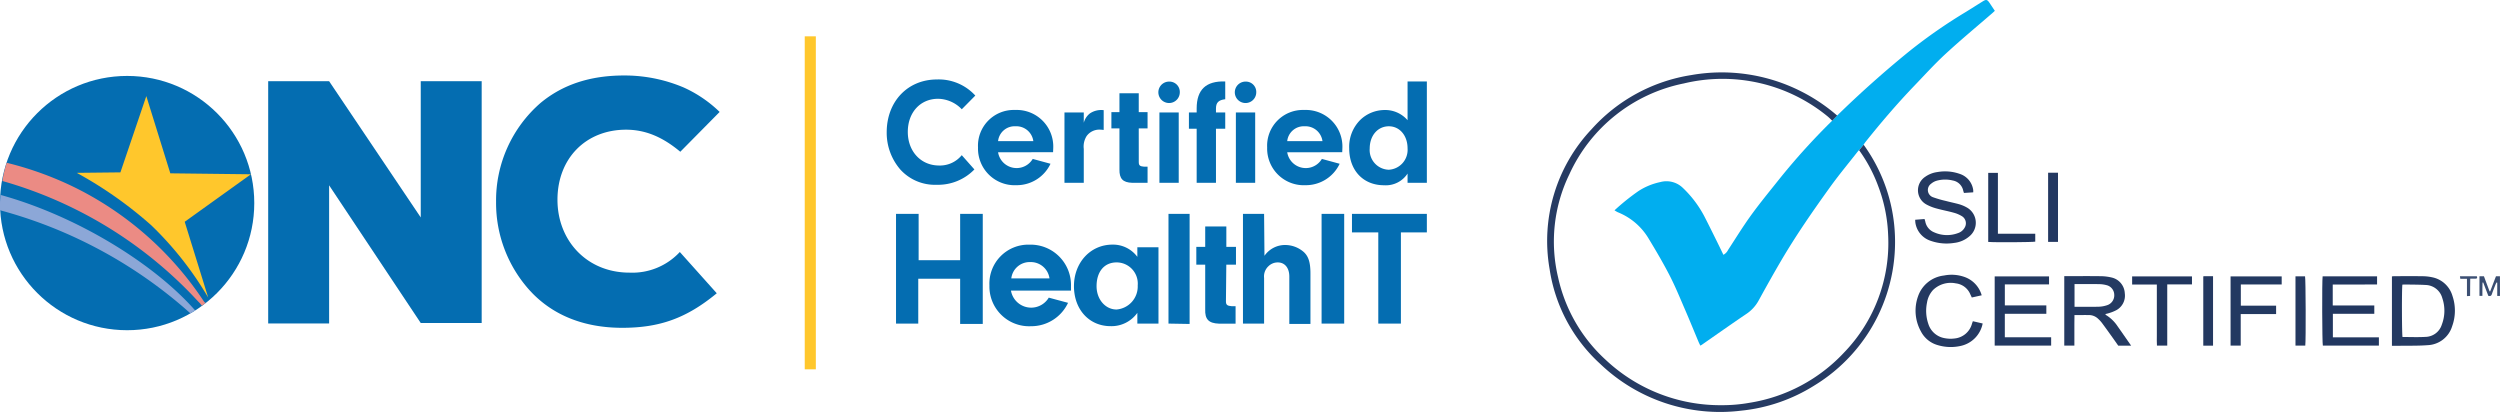
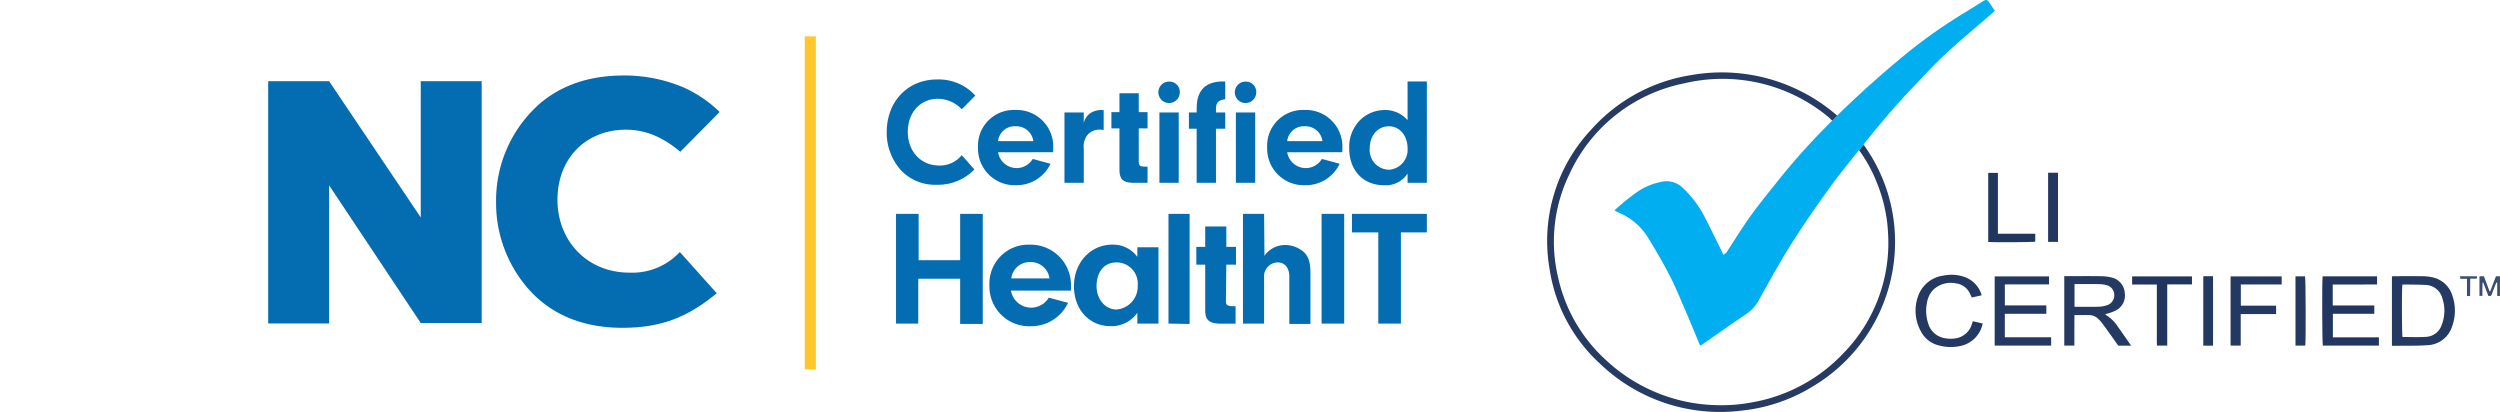
<svg xmlns="http://www.w3.org/2000/svg" width="412.92" height="67.998" viewBox="0 0 412.92 67.998">
  <g id="certification_footer_logo" transform="translate(14294.572 18211)">
    <g id="SLI_Certification_Mark_2017" transform="translate(-13731.344 -18439.758)">
      <path id="Path_877" data-name="Path 877" d="M-223.7,247.844q5.735-5.6,11.959-10.653a86.131,86.131,0,0,1,9.305-6.463c.929-.572,1.847-1.158,2.774-1.734.583-.365.746-.327,1.143.256.282.419.56.84.866,1.3-.184.167-.344.318-.511.461-2.543,2.2-5.138,4.353-7.611,6.633-1.807,1.666-3.468,3.5-5.171,5.273-2.854,2.974-5.527,6.105-8.1,9.326-.1.132-.191.278-.285.416l-.748.906a.811.811,0,0,0-.127.108c-1.553,1.986-3.172,3.924-4.644,5.967-2.859,3.969-5.647,7.99-8.124,12.213-1.275,2.174-2.5,4.376-3.715,6.583a6.258,6.258,0,0,1-2.045,2.2c-2.463,1.663-4.889,3.381-7.329,5.077-.059.04-.125.068-.238.129-.111-.238-.219-.452-.311-.671-.72-1.718-1.419-3.442-2.158-5.15-.831-1.915-1.616-3.854-2.567-5.706-1.063-2.073-2.247-4.087-3.456-6.08a10.416,10.416,0,0,0-5.124-4.416,4.312,4.312,0,0,1-.553-.325,37.729,37.729,0,0,1,3.934-3.164,10.653,10.653,0,0,1,3.628-1.5,3.879,3.879,0,0,1,3.673.913,18.035,18.035,0,0,1,3.6,4.743c.706,1.369,1.386,2.755,2.07,4.136.365.734.718,1.475,1.08,2.221a1.8,1.8,0,0,0,.762-.783c.911-1.4,1.8-2.821,2.736-4.211,1.8-2.692,3.882-5.176,5.894-7.71a111.069,111.069,0,0,1,8.564-9.439l.819-.861Z" transform="translate(-36.092)" fill="#01aeef" />
      <path id="Path_878" data-name="Path 878" d="M-259.787,286.735l-.819.861a9.536,9.536,0,0,0-.722-.692,27.39,27.39,0,0,0-23.784-5.473,26.543,26.543,0,0,0-18.919,15.03,25.425,25.425,0,0,0-1.861,16.947,25.96,25.96,0,0,0,7.87,13.672,27.622,27.622,0,0,0,19.124,7.494,25.632,25.632,0,0,0,4.659-.4,27.18,27.18,0,0,0,15.6-8.305,26.027,26.027,0,0,0,7.268-19.479A25.242,25.242,0,0,0-253,298.417a24.561,24.561,0,0,0-3.162-5.955q.374-.452.748-.906a27.312,27.312,0,0,1,5.035,13.119,27.761,27.761,0,0,1-13.173,26.643,27.928,27.928,0,0,1-12.107,4.162,28.614,28.614,0,0,1-23.276-7.738,26.466,26.466,0,0,1-8.345-15.634A26.882,26.882,0,0,1-300.359,289a27.887,27.887,0,0,1,16.486-8.952,28.985,28.985,0,0,1,18,2.628,28.979,28.979,0,0,1,6.084,4.061Z" transform="translate(0 -38.892)" fill="#263b63" />
-       <path id="Path_881" data-name="Path 881" d="M-39.815,352.527c-.52.033-1.021.066-1.546.1-.045-.141-.089-.261-.12-.384a2.136,2.136,0,0,0-1.718-1.67,5.269,5.269,0,0,0-2.623.024,2.514,2.514,0,0,0-.979.522,1.266,1.266,0,0,0,.362,2.228,18.294,18.294,0,0,0,2.106.607c.743.2,1.5.346,2.24.558a5.621,5.621,0,0,1,1.139.48,2.892,2.892,0,0,1,.492,4.8,4.621,4.621,0,0,1-2.5,1.087,7.924,7.924,0,0,1-3.892-.344,3.718,3.718,0,0,1-2.529-2.988,4.6,4.6,0,0,1-.031-.489l1.543-.127c.045.151.094.292.127.435a2.4,2.4,0,0,0,1.445,1.758,5.174,5.174,0,0,0,3.953.136,1.946,1.946,0,0,0,1.108-.911,1.376,1.376,0,0,0-.409-1.852,5.057,5.057,0,0,0-1.381-.6c-.939-.266-1.9-.435-2.842-.7a7.447,7.447,0,0,1-1.718-.68,2.67,2.67,0,0,1-.16-4.564,4.506,4.506,0,0,1,2.033-.781,7.25,7.25,0,0,1,3.614.292,3.262,3.262,0,0,1,2.273,2.7,2.844,2.844,0,0,1,0,.376Z" transform="translate(-197.486 -92.001)" fill="#243961" />
      <path id="Path_887" data-name="Path 887" d="M3.44,360.161H9.609v1.3c-.381.1-6.687.146-7.769.045V350.1h1.6v10.063Z" transform="translate(-236.678 -92.793)" fill="#20365f" />
-       <path id="Path_888" data-name="Path 888" d="M43.89,350.01h1.633v11.425H43.89Z" transform="translate(-268.835 -92.725)" fill="#233861" />
+       <path id="Path_888" data-name="Path 888" d="M43.89,350.01h1.633v11.425H43.89" transform="translate(-268.835 -92.725)" fill="#233861" />
      <path id="Path_884" data-name="Path 884" d="M-38.232,425.06l-1.633.362c-.085-.176-.162-.339-.238-.5a2.956,2.956,0,0,0-2.4-1.833,4.191,4.191,0,0,0-3.753,1.085,4,4,0,0,0-1.009,2.1,6.643,6.643,0,0,0,.216,3.5,3.422,3.422,0,0,0,2.762,2.376,4.91,4.91,0,0,0,1.508.049,3.312,3.312,0,0,0,2.939-2.435c.04-.122.085-.247.146-.423.548.127,1.087.249,1.623.374a4.71,4.71,0,0,1-3.576,3.694,7.475,7.475,0,0,1-3.844-.12,4.484,4.484,0,0,1-2.772-2.252,7.044,7.044,0,0,1-.492-5.783,5.136,5.136,0,0,1,4.294-3.461,6.367,6.367,0,0,1,3.339.221,4.5,4.5,0,0,1,2.887,3.04Z" transform="translate(-197.683 -147.528)" fill="#243961" />
      <path id="Path_883" data-name="Path 883" d="M15.706,432.863v1.369H6.38V422.81h8.978v1.32h-7.3V427.6h6.854v1.381H8.055v3.877Z" transform="translate(-240.15 -148.396)" fill="#233961" />
      <path id="Path_879" data-name="Path 879" d="M66.276,434.085H64.147c-.28-.4-.579-.831-.885-1.259-.591-.826-1.181-1.652-1.786-2.468a5.106,5.106,0,0,0-.647-.706,2.183,2.183,0,0,0-1.473-.623c-.791-.007-1.579,0-2.442,0,0,.567-.012,1.122-.014,1.678v3.362H55.23V422.6H55.7c1.863,0,3.727-.016,5.588.009a8.136,8.136,0,0,1,1.783.224,2.8,2.8,0,0,1,2.155,2.6,2.731,2.731,0,0,1-1.416,2.8,6.91,6.91,0,0,1-1.2.478,5.45,5.45,0,0,1-.576.148c.019.073.016.125.038.134a6.187,6.187,0,0,1,1.972,1.9c.727,1.026,1.44,2.061,2.228,3.188Zm-9.35-6.423c1.372,0,2.682.019,3.993-.009a4.8,4.8,0,0,0,1.325-.231,1.712,1.712,0,0,0,1.242-1.741,1.661,1.661,0,0,0-1.278-1.59,4.819,4.819,0,0,0-1.219-.169c-1.125-.021-2.252-.007-3.379-.007h-.685v3.75Z" transform="translate(-277.507 -148.234)" fill="#243a62" />
      <path id="Path_886" data-name="Path 886" d="M106.954,424.138H102.87V422.79h9.884v1.325H108.67V434.22h-1.7c-.045-.534-.014-1.089-.019-1.645s0-1.129,0-1.692v-6.745Z" transform="translate(-313.938 -148.381)" fill="#21365f" />
      <path id="Path_889" data-name="Path 889" d="M154.424,434.109H152.81V422.667a1.664,1.664,0,0,1,.226-.031c.449,0,.9,0,1.388,0Z" transform="translate(-352.128 -148.263)" fill="#243961" />
      <path id="Path_885" data-name="Path 885" d="M179.492,427.632v1.381h-5.844v5.207H171.97V422.79h8.444v1.336h-6.748v3.5h2.913c.969,0,1.939,0,2.915,0Z" transform="translate(-366.78 -148.381)" fill="#233961" />
      <path id="Path_890" data-name="Path 890" d="M217.54,434.207V422.77h1.581c.111.369.151,10.571.038,11.437Z" transform="translate(-401.628 -148.366)" fill="#243961" />
      <path id="Path_882" data-name="Path 882" d="M238.052,424.113v3.456h6.865v1.376h-6.842v3.887c2.522,0,5.049,0,7.6,0V434.2h-9.258c-.115-.372-.153-10.668-.035-11.439h8.992V424.1c-2.412.026-4.844,0-7.329.016Z" transform="translate(-415.986 -148.358)" fill="#223760" />
      <path id="Path_880" data-name="Path 880" d="M285.25,434.122V422.655c.148-.012.294-.035.438-.035,1.543,0,3.087-.016,4.63.007a7.75,7.75,0,0,1,1.565.169,4.381,4.381,0,0,1,3.367,3.089,7.527,7.527,0,0,1-.047,4.983,4.415,4.415,0,0,1-4.068,3.148c-1.534.118-3.082.078-4.623.1-.409.007-.819,0-1.259,0Zm1.727-10.105c-.115.727-.085,8.289.021,8.647,1.266,0,2.527.056,3.781-.016a2.885,2.885,0,0,0,2.713-2.033,6.447,6.447,0,0,0,.08-4.367,2.939,2.939,0,0,0-2.732-2.174c-1.143-.066-2.289-.059-3.435-.08-.146,0-.292.014-.428.021Z" transform="translate(-453.408 -148.246)" fill="#243a62" />
      <path id="Path_892" data-name="Path 892" d="M334.153,423.131h-1.092c-.024-.153-.04-.271-.061-.421h2.79c.1.235.082.4-.233.4H334.7c-.033.955,0,1.885-.021,2.845-.179.012-.32.019-.522.033v-2.849Z" transform="translate(-489.923 -148.32)" fill="#3c4f73" />
      <path id="Path_891" data-name="Path 891" d="M350.09,425.934h-.454v-2.2l-.092-.033a2.023,2.023,0,0,0-.167.282c-.212.541-.435,1.08-.619,1.633-.1.294-.247.4-.6.3-.271-.711-.553-1.454-.838-2.2l-.115.007c-.007.353-.016.706-.021,1.059,0,.372,0,.743,0,1.143H346.7v-3.242h.739c.3.816.616,1.654.929,2.492l.1.012c.318-.831.635-1.661.96-2.506h.656v3.252Z" transform="translate(-500.4 -148.297)" fill="#394d71" />
    </g>
    <g id="ONC-CertHIT" transform="translate(-14296.162 -18206.107)">
      <g id="Group_128" data-name="Group 128" transform="translate(1.59 7.569)">
        <g id="Group_127" data-name="Group 127">
          <g id="Group_126" data-name="Group 126" transform="translate(0 0.08)">
-             <circle id="Ellipse_14" data-name="Ellipse 14" cx="20.999" cy="20.999" r="20.999" fill="#046db1" />
            <g id="Group_125" data-name="Group 125" transform="translate(0 3.328)">
-               <path id="Path_1067" data-name="Path 1067" d="M35.531,58.8A54.454,54.454,0,0,0,14.77,40.256,55.477,55.477,0,0,0,2.963,35.9a18.535,18.535,0,0,0-.713,3.011,69.84,69.84,0,0,1,30.9,18.384c.555.555,1.109,1.189,1.664,1.743.158.158.238.317.4.475.238-.158.4-.317.634-.475-.158,0-.238-.158-.317-.237Z" transform="translate(-1.854 -24.884)" fill="#eb8b84" />
-               <path id="Path_1068" data-name="Path 1068" d="M33.841,63.841c-6.973-7.925-19.81-15.69-32.172-19.1,0,.475-.079.872-.079,1.347v1.189A77.031,77.031,0,0,1,33.049,64.317a6.968,6.968,0,0,1,.792-.475Z" transform="translate(-1.59 -28.42)" fill="#8ca7d7" />
-               <path id="Path_1069" data-name="Path 1069" d="M51.476,30.465l-13.313-.158L34.2,17.549l-4.279,12.6-7.211.079a66.836,66.836,0,0,1,12.283,8.637,55.375,55.375,0,0,1,9.43,11.966L40.541,38.31l10.936-7.845Z" transform="translate(-10.033 -17.549)" fill="#ffc72c" />
-             </g>
+               </g>
          </g>
          <path id="Path_1070" data-name="Path 1070" d="M174.542,47.848c-4.992,4.121-9.43,5.705-15.611,5.705s-11.411-1.981-15.214-6.1a21.522,21.522,0,0,1-5.626-14.66,21.334,21.334,0,0,1,7.369-16.4c3.645-3.011,8.162-4.517,13.788-4.517a25.008,25.008,0,0,1,9.826,1.981,20.757,20.757,0,0,1,5.943,4.042l-6.5,6.577c-2.932-2.456-5.785-3.645-8.954-3.645-6.656,0-11.332,4.755-11.332,11.569S153.147,44.44,160.12,44.44a10.7,10.7,0,0,0,8.32-3.408l6.1,6.815Z" transform="translate(-56.155 -11.872)" fill="#046db1" />
          <path id="Path_1071" data-name="Path 1071" d="M85.448,53.474H75.385V13.457H85.448l15.135,22.5v-22.5h10.064V53.395H100.583L85.448,30.652Z" transform="translate(-31.089 -12.506)" fill="#046db1" />
        </g>
      </g>
      <g id="Group_133" data-name="Group 133" transform="translate(148.045 8.232)">
        <g id="Group_132" data-name="Group 132">
          <g id="Group_130" data-name="Group 130">
            <g id="Group_129" data-name="Group 129">
              <path id="Path_1072" data-name="Path 1072" d="M260.06,27.837a8.355,8.355,0,0,1-6.225,2.535,7.71,7.71,0,0,1-6-2.51,9.271,9.271,0,0,1-2.259-6.15c0-5.1,3.465-8.735,8.308-8.735a8.163,8.163,0,0,1,6.326,2.661L257.976,17.9a5.52,5.52,0,0,0-3.915-1.731c-2.937,0-5,2.259-5,5.472s2.159,5.548,5.171,5.548a4.635,4.635,0,0,0,3.74-1.708Z" transform="translate(-245.576 -12.977)" fill="#046db1" />
              <path id="Path_1073" data-name="Path 1073" d="M274.015,28.361a3.1,3.1,0,0,0,5.723,1.1l2.937.8a6.168,6.168,0,0,1-5.648,3.539,6.052,6.052,0,0,1-6.326-6.225,5.911,5.911,0,0,1,6.124-6.2,6.049,6.049,0,0,1,6.3,6.35l-.026.628Zm5.824-1.833a2.833,2.833,0,0,0-2.962-2.459,2.746,2.746,0,0,0-2.862,2.459Z" transform="translate(-255.62 -16.337)" fill="#046db1" />
              <path id="Path_1074" data-name="Path 1074" d="M297.679,21.784v1.707a2.909,2.909,0,0,1,1.029-1.556,3.326,3.326,0,0,1,1.882-.552,2.425,2.425,0,0,1,.378.026v3.263c-.252-.026-.5-.05-.678-.05a2.582,2.582,0,0,0-2.134,1.054,3.238,3.238,0,0,0-.477,2.133v5.6h-3.189V21.784Z" transform="translate(-265.129 -16.337)" fill="#046db1" />
              <path id="Path_1075" data-name="Path 1075" d="M311.927,28.153c0,.552.2.7.9.753h.552v2.661h-2.535c-1.556-.05-2.134-.678-2.109-2.209V22.581h-1.33V19.895h1.33V16.782h3.187v3.113h1.456v2.686h-1.456Z" transform="translate(-270.293 -14.498)" fill="#046db1" />
              <path id="Path_1076" data-name="Path 1076" d="M323.866,15.37a1.77,1.77,0,1,1-1.758-1.807A1.711,1.711,0,0,1,323.866,15.37Zm-.176,14.91H320.5V18.659h3.189Z" transform="translate(-275.457 -13.211)" fill="#046db1" />
              <path id="Path_1077" data-name="Path 1077" d="M333.2,30.26h-3.189V21.324h-1.28V18.639h1.28v-.652c0-3.113,1.532-4.569,4.719-4.468v2.937c-1.1.126-1.531.552-1.531,1.532v.652h1.531v2.686H333.2Z" transform="translate(-278.815 -13.191)" fill="#046db1" />
              <path id="Path_1078" data-name="Path 1078" d="M344.9,15.37a1.77,1.77,0,1,1-1.758-1.807A1.711,1.711,0,0,1,344.9,15.37Zm-.176,14.91h-3.189V18.659h3.189Z" transform="translate(-283.863 -13.211)" fill="#046db1" />
              <path id="Path_1079" data-name="Path 1079" d="M353.575,28.361a3.1,3.1,0,0,0,5.724,1.1l2.937.8a6.168,6.168,0,0,1-5.648,3.539,6.052,6.052,0,0,1-6.326-6.225,5.911,5.911,0,0,1,6.124-6.2,6.049,6.049,0,0,1,6.3,6.35l-.026.628Zm5.824-1.833a2.833,2.833,0,0,0-2.962-2.459,2.746,2.746,0,0,0-2.862,2.459Z" transform="translate(-287.423 -16.337)" fill="#046db1" />
              <path id="Path_1080" data-name="Path 1080" d="M382.476,13.521h3.187V30.263h-3.187V28.733a4.272,4.272,0,0,1-3.891,1.933c-3.439,0-5.748-2.46-5.748-6.1a6.274,6.274,0,0,1,1.857-4.719,5.812,5.812,0,0,1,3.941-1.606,4.879,4.879,0,0,1,3.841,1.682v-6.4ZM376.225,24.59a3.254,3.254,0,0,0,3.138,3.515,3.289,3.289,0,0,0,3.113-3.539c0-2.109-1.306-3.639-3.088-3.639C377.555,20.926,376.225,22.457,376.225,24.59Z" transform="translate(-296.447 -13.194)" fill="#046db1" />
            </g>
          </g>
          <g id="Group_131" data-name="Group 131" transform="translate(1.539 22.199)">
            <path id="Path_1081" data-name="Path 1081" d="M251.814,68.083H248.14V49.96h3.735v7.653h6.857V49.96h3.735V68.144h-3.735v-7.47h-6.919Z" transform="translate(-248.14 -49.96)" fill="#046db1" />
            <path id="Path_1082" data-name="Path 1082" d="M277.4,66.018a3.385,3.385,0,0,0,6.245,1.163l3.184.857A6.712,6.712,0,0,1,280.7,71.9a6.561,6.561,0,0,1-6.857-6.735,6.432,6.432,0,0,1,6.612-6.735,6.675,6.675,0,0,1,6.857,6.919v.673ZM283.763,64a3.119,3.119,0,0,0-3.184-2.694A3.051,3.051,0,0,0,277.456,64Z" transform="translate(-258.415 -53.344)" fill="#046db1" />
            <path id="Path_1083" data-name="Path 1083" d="M307.57,58.855h3.49V71.467h-3.49V69.692a5.237,5.237,0,0,1-4.408,2.2c-3.551,0-6.061-2.755-6.061-6.612s2.694-6.857,6.368-6.857a4.984,4.984,0,0,1,4.1,2.02V58.855Zm-6.735,6.429c0,2.2,1.469,3.857,3.306,3.857a3.817,3.817,0,0,0,3.49-3.98,3.5,3.5,0,0,0-3.49-3.8c-2.082,0-3.306,1.592-3.306,3.918Z" transform="translate(-267.711 -53.344)" fill="#046db1" />
            <path id="Path_1084" data-name="Path 1084" d="M323.111,68.083V49.96h3.49V68.144l-3.49-.061Z" transform="translate(-278.109 -49.96)" fill="#046db1" />
            <path id="Path_1085" data-name="Path 1085" d="M335.659,65.8c0,.612.245.735.98.8h.612v2.878H334.5c-1.714-.061-2.327-.735-2.265-2.388V59.734h-1.469V56.8h1.469V53.428h3.49V56.8h1.592v2.939H335.72l-.061,6.061Z" transform="translate(-281.167 -51.346)" fill="#046db1" />
            <path id="Path_1086" data-name="Path 1086" d="M347.164,56.879a4.132,4.132,0,0,1,3.49-1.776,4.677,4.677,0,0,1,3,1.163c.8.735,1.1,1.776,1.1,3.551v8.327h-3.49V60.307c0-1.408-.735-2.327-1.9-2.327a2.175,2.175,0,0,0-1.531.612,2.3,2.3,0,0,0-.735,1.959v7.531h-3.49V49.96h3.49l.061,6.919Z" transform="translate(-286.304 -49.96)" fill="#046db1" />
            <path id="Path_1087" data-name="Path 1087" d="M368.972,68.083h-3.735V49.96h3.735V68.083Z" transform="translate(-294.948 -49.96)" fill="#046db1" />
            <path id="Path_1088" data-name="Path 1088" d="M381.683,68.083h-3.735V53.021H373.6V49.96h12.368v3.061h-4.286V68.083Z" transform="translate(-298.292 -49.96)" fill="#046db1" />
          </g>
        </g>
      </g>
      <rect id="Rectangle_133" data-name="Rectangle 133" width="1.833" height="55" transform="translate(134.507 1.108)" fill="#ffc72c" />
    </g>
  </g>
</svg>